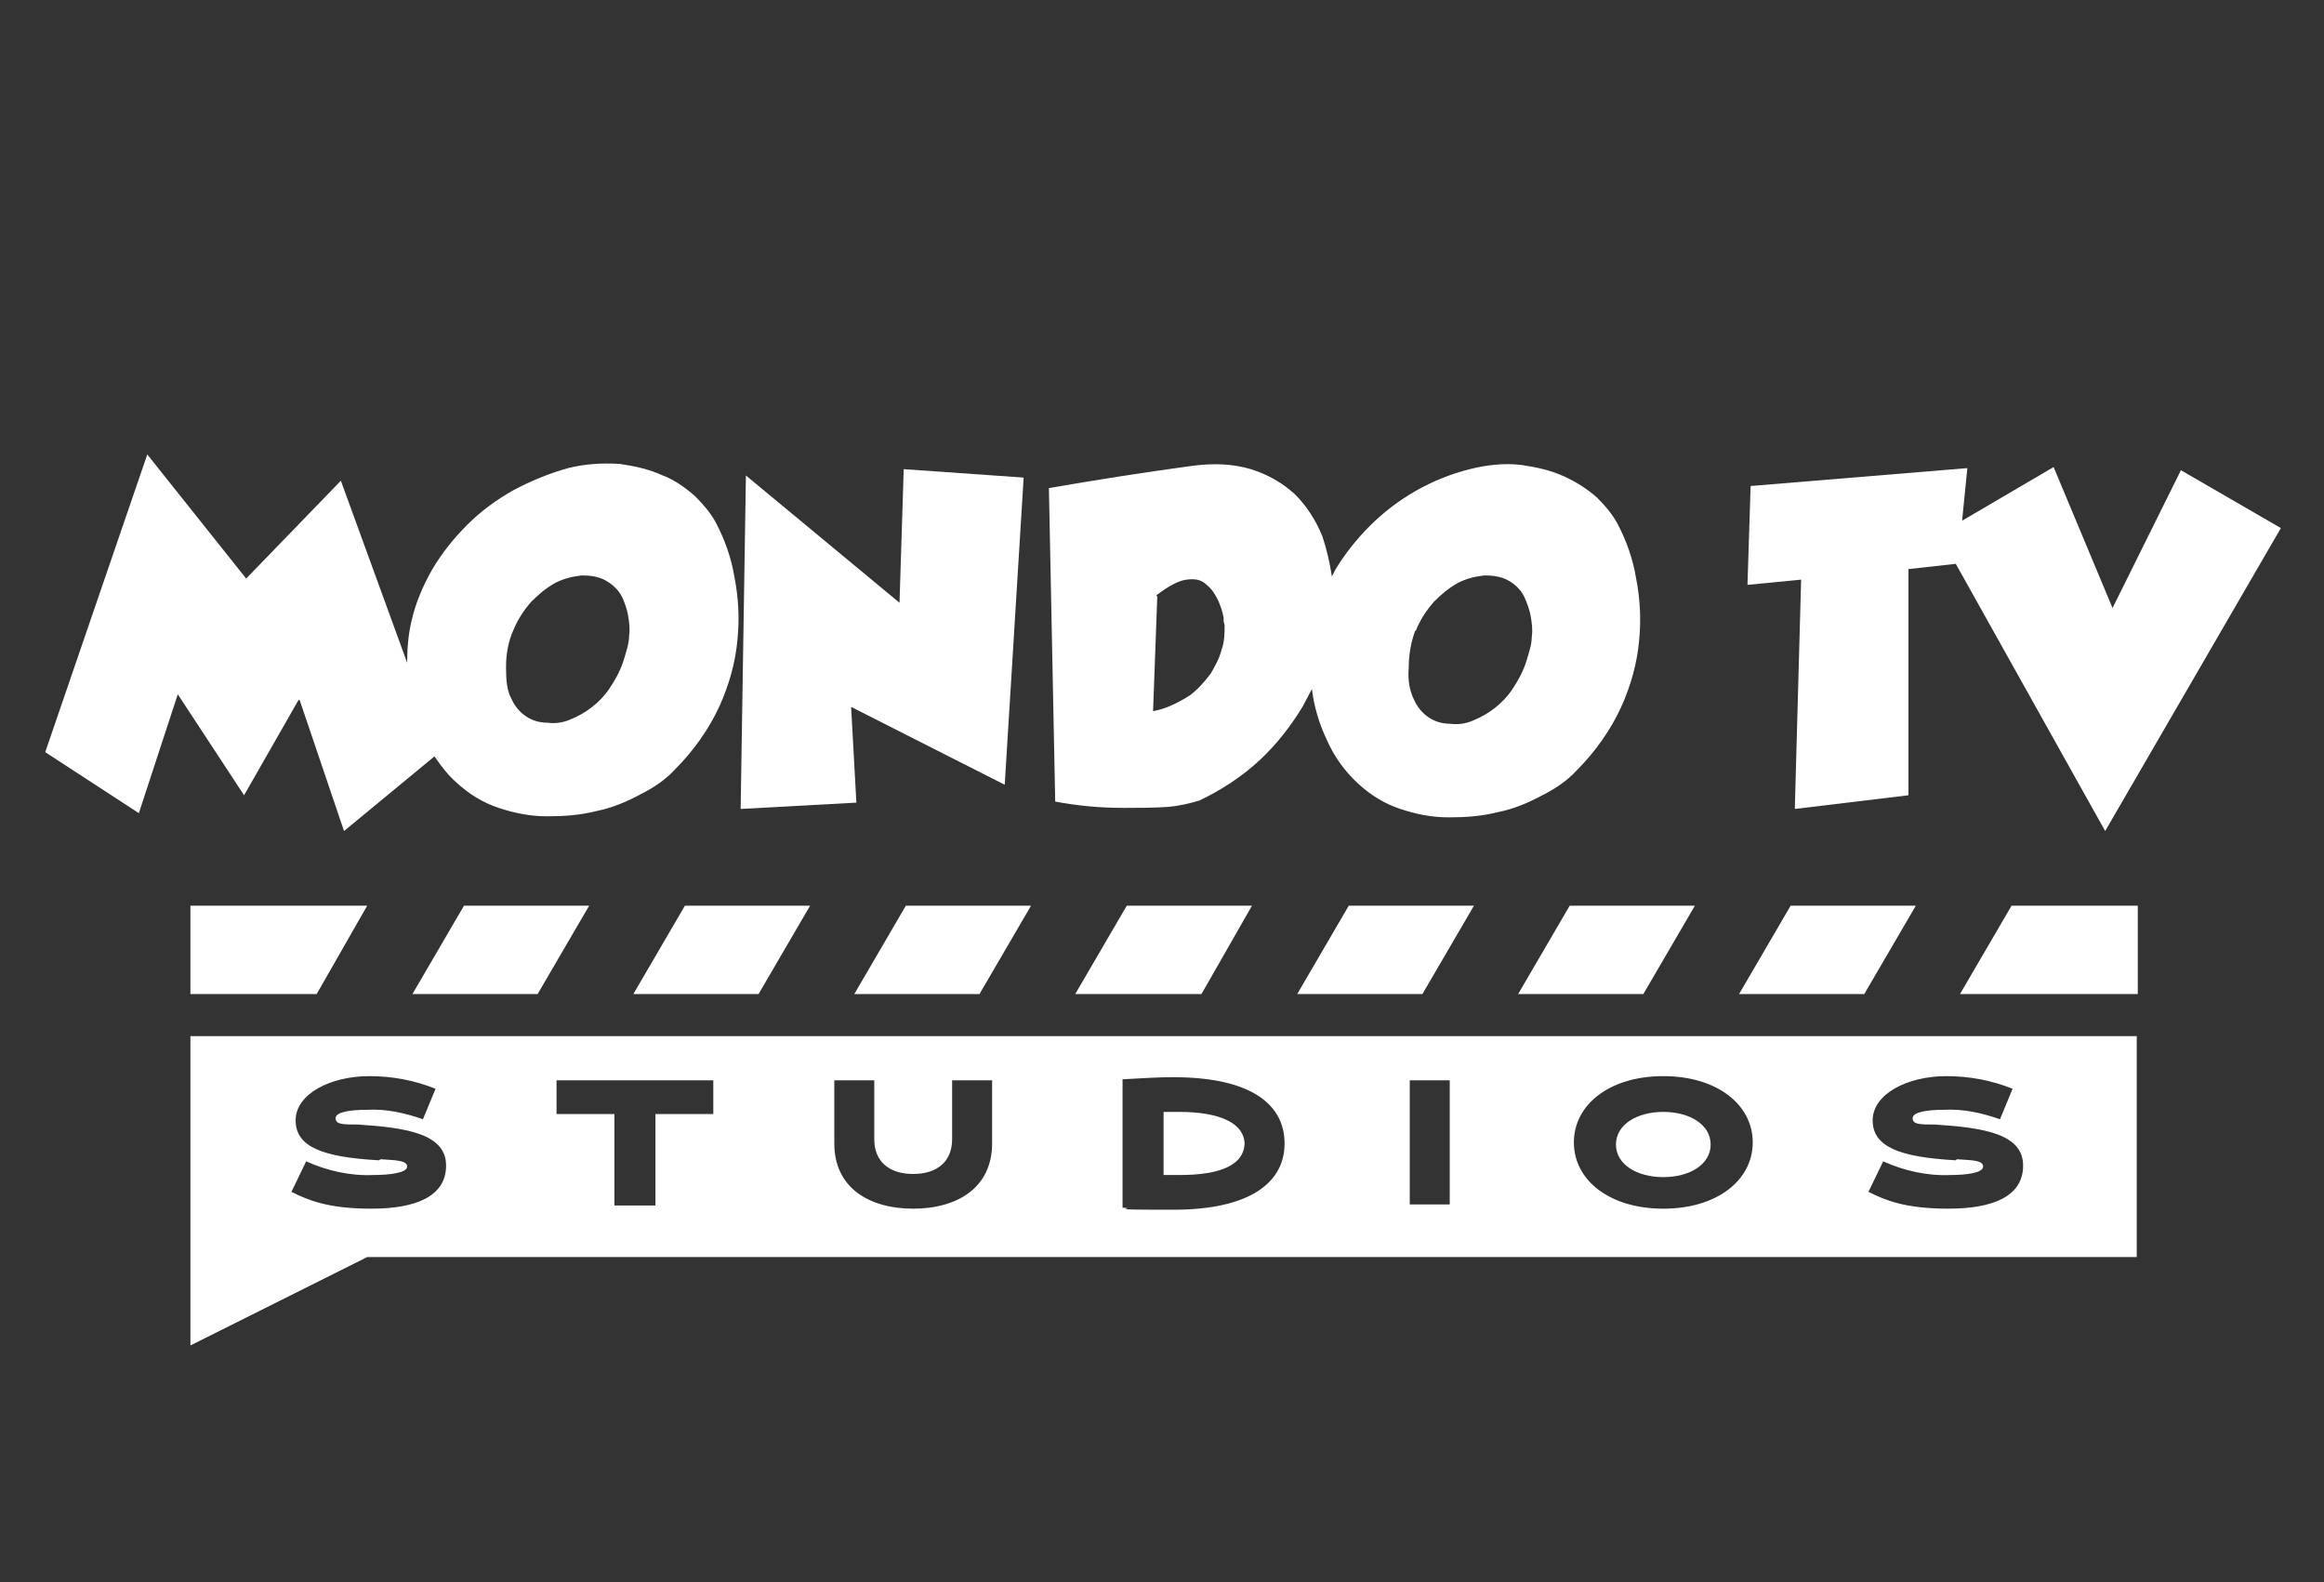
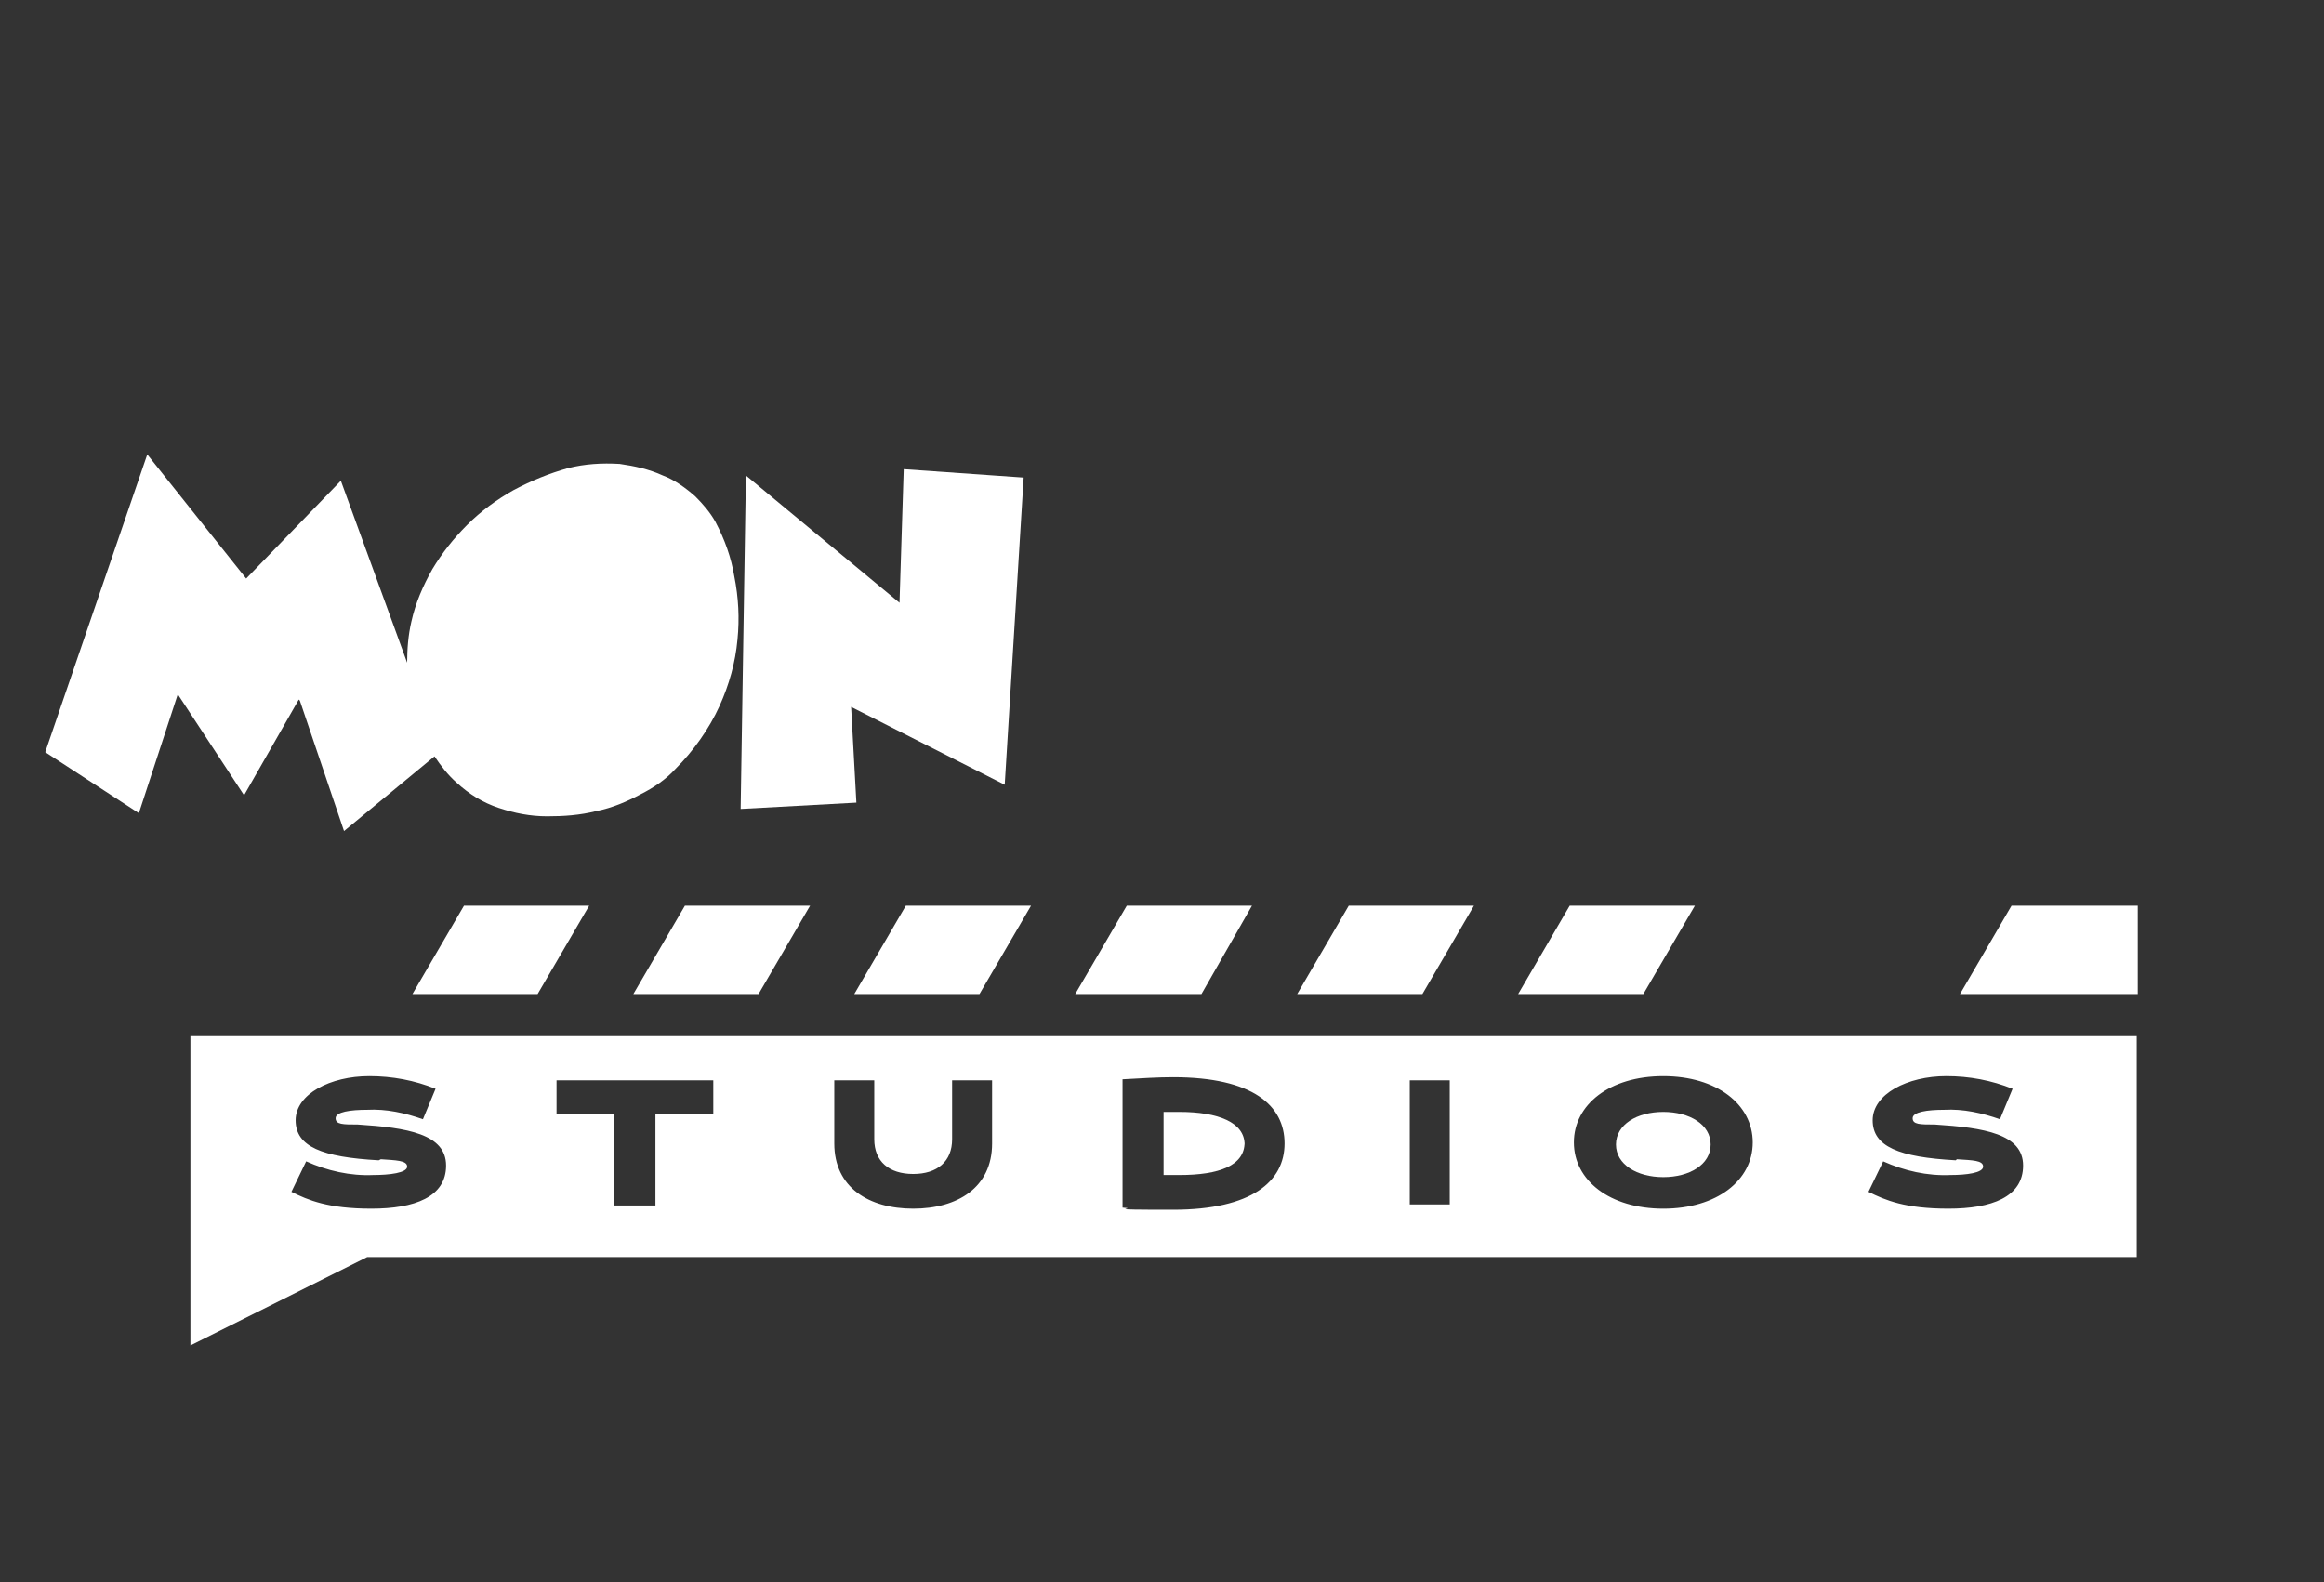
<svg xmlns="http://www.w3.org/2000/svg" id="Capa_1" data-name="Capa 1" version="1.1" viewBox="0 0 220.9 150.4">
  <rect x="0" y="0" width="220.9" height="150.4" fill="#333333" stroke="none" />
  <defs>
    <style>
      .cls-1 {
        fill: #fff;
        stroke-width: 0px;
      }
    </style>
  </defs>
-   <path class="cls-1" d="M28.5,66.6l4.2,12.4,8.6-7.1c.6.9,1.3,1.8,2.1,2.5,1.2,1.1,2.5,1.9,4,2.4s3,.8,4.6.8c1.6,0,3.1-.1,4.7-.5,1.5-.3,2.9-.9,4.2-1.6,1.2-.6,2.4-1.4,3.3-2.4,1.7-1.7,3.2-3.8,4.2-6,.9-2,1.5-4.1,1.7-6.3.2-2,.1-4-.3-6-.3-1.8-.9-3.5-1.8-5.2-.5-.9-1.2-1.7-1.9-2.4-.9-.8-2-1.6-3.1-2-1.3-.6-2.7-.9-4.1-1.1-1.7-.1-3.3,0-4.9.4-1.8.5-3.5,1.2-5.2,2.1-1.6.9-3.1,2-4.4,3.3-1.3,1.3-2.4,2.7-3.3,4.2-.9,1.6-1.6,3.2-2,5-.3,1.3-.4,2.6-.4,3.9l-6.3-17.3-9,9.3-9.4-11.8-9.7,28.3,8.9,5.8,3.7-11.3,6.3,9.6,5.2-9.1h0ZM48.1,63.4c0-1.2.2-2.4.7-3.5.4-1,1-1.9,1.7-2.7.7-.7,1.4-1.3,2.3-1.8.8-.4,1.6-.6,2.5-.7.8,0,1.6.1,2.3.5.7.4,1.3,1,1.6,1.7.2.5.4,1,.5,1.6.1.6.2,1.3.1,1.9,0,.8-.3,1.6-.5,2.3-.3,1-.8,1.9-1.4,2.8-.9,1.3-2.2,2.3-3.7,2.9-.7.3-1.4.4-2.2.3-.7,0-1.4-.2-2-.6-.6-.4-1.1-1-1.4-1.7-.4-.7-.5-1.7-.5-2.9h0Z" />
+   <path class="cls-1" d="M28.5,66.6l4.2,12.4,8.6-7.1c.6.9,1.3,1.8,2.1,2.5,1.2,1.1,2.5,1.9,4,2.4s3,.8,4.6.8c1.6,0,3.1-.1,4.7-.5,1.5-.3,2.9-.9,4.2-1.6,1.2-.6,2.4-1.4,3.3-2.4,1.7-1.7,3.2-3.8,4.2-6,.9-2,1.5-4.1,1.7-6.3.2-2,.1-4-.3-6-.3-1.8-.9-3.5-1.8-5.2-.5-.9-1.2-1.7-1.9-2.4-.9-.8-2-1.6-3.1-2-1.3-.6-2.7-.9-4.1-1.1-1.7-.1-3.3,0-4.9.4-1.8.5-3.5,1.2-5.2,2.1-1.6.9-3.1,2-4.4,3.3-1.3,1.3-2.4,2.7-3.3,4.2-.9,1.6-1.6,3.2-2,5-.3,1.3-.4,2.6-.4,3.9l-6.3-17.3-9,9.3-9.4-11.8-9.7,28.3,8.9,5.8,3.7-11.3,6.3,9.6,5.2-9.1h0ZM48.1,63.4h0Z" />
  <polygon class="cls-1" points="80.9 67.2 95.5 74.6 97.3 45.4 85.9 44.6 85.5 57.3 70.9 45.2 70.4 76.9 81.4 76.3 80.9 67.2" />
-   <path class="cls-1" d="M106.9,76.8c1.4,0,2.8,0,4.2-.1,1-.1,1.9-.3,2.9-.6,2.1-1,4.1-2.3,5.8-3.9,1.6-1.5,2.9-3.2,4-5,.3-.6.6-1.1.9-1.7.2,1.7.7,3.3,1.4,4.8.7,1.6,1.7,3,3,4.2,1.2,1.1,2.5,1.9,4,2.4,1.5.5,3,.8,4.6.8,1.6,0,3.1-.1,4.7-.5,1.5-.3,2.9-.9,4.2-1.6,1.2-.6,2.4-1.4,3.3-2.4,1.7-1.7,3.2-3.8,4.2-6,.9-2,1.5-4.1,1.7-6.3.2-2,.1-4-.3-6-.3-1.8-.9-3.5-1.8-5.2-.5-.9-1.2-1.7-1.9-2.4-.9-.8-2-1.5-3.1-2-1.3-.6-2.7-.9-4.1-1.1-1.6-.2-3.3,0-4.9.4-3.6.9-6.9,2.8-9.5,5.4-1.3,1.3-2.4,2.7-3.3,4.2-.1.2-.2.4-.3.6-.2-1.3-.5-2.6-.9-3.8-.6-1.5-1.5-2.9-2.6-4-1.2-1.1-2.6-1.9-4.2-2.4-1.7-.5-3.5-.6-5.7-.3-4.4.6-8.9,1.3-13.5,2.1l.6,29.8c2.1.4,4.3.6,6.5.6h0ZM134.6,59.9c.4-1,1-1.9,1.7-2.7.7-.7,1.4-1.3,2.3-1.8.8-.4,1.6-.6,2.5-.7.8,0,1.6.1,2.3.5h0c.7.4,1.3,1,1.6,1.8.2.5.4,1,.5,1.6.1.6.2,1.3.1,1.9,0,.8-.3,1.6-.5,2.3-.3,1-.8,1.9-1.4,2.8-.9,1.3-2.2,2.3-3.7,2.9-.7.3-1.4.4-2.2.3-.7,0-1.4-.2-2-.6-.6-.4-1.1-1-1.4-1.7-.4-.8-.6-1.8-.5-3,0-1.2.2-2.4.6-3.5h0ZM109.9,56.6c1.2-.9,2.1-1.4,2.9-1.5s1.4,0,1.9.5c.5.4.8.9,1.1,1.5.2.5.4,1,.5,1.6,0,.2,0,.5.1.7h0c0,.8,0,1.6-.3,2.4-.2.8-.6,1.5-1,2.2-.6.8-1.2,1.5-2,2.1-1.1.7-2.3,1.3-3.5,1.5,0,0,.4-10.9.4-10.9Z" />
-   <polygon class="cls-1" points="170.6 76.9 181.4 75.6 181.4 54.1 185.9 53.6 200.1 79 216.8 50.2 207.3 44.7 200.8 57.8 195.2 44.4 186.5 49.5 187 44.5 166.4 46.2 166.1 55.6 171.2 55.1 170.6 76.9" />
-   <polygon class="cls-1" points="18.1 94.5 30.1 94.5 34.9 86.1 18.1 86.1 18.1 94.5" />
  <polygon class="cls-1" points="39.2 94.5 51.1 94.5 56 86.1 44.1 86.1 39.2 94.5" />
  <polygon class="cls-1" points="60.2 94.5 72.1 94.5 77 86.1 65.1 86.1 60.2 94.5" />
  <polygon class="cls-1" points="81.2 94.5 93.1 94.5 98 86.1 86.1 86.1 81.2 94.5" />
  <polygon class="cls-1" points="102.2 94.5 114.2 94.5 119 86.1 107.1 86.1 102.2 94.5" />
  <polygon class="cls-1" points="123.3 94.5 135.2 94.5 140.1 86.1 128.2 86.1 123.3 94.5" />
  <polygon class="cls-1" points="144.3 94.5 156.2 94.5 161.1 86.1 149.2 86.1 144.3 94.5" />
-   <polygon class="cls-1" points="182.1 86.1 170.2 86.1 165.3 94.5 177.2 94.5 182.1 86.1" />
  <polygon class="cls-1" points="186.3 94.5 203.2 94.5 203.2 86.1 191.2 86.1 186.3 94.5" />
  <path class="cls-1" d="M18.1,119.5v8.4l16.8-8.4h168.2v-21H18.1v21ZM185.9,110.3c-5.4-.3-7.9-1.3-7.9-3.8s3.3-4.2,7-4.2c2.2,0,4.3.4,6.3,1.2l-1.2,2.9c-1.7-.6-3.5-1-5.3-.9-1.6,0-3,.2-3,.8s.7.6,2.1.6c4.7.3,8.4.9,8.4,3.9s-3,4.1-7.1,4.1-6-.8-7.6-1.6l1.4-2.9c2,.9,4.2,1.4,6.4,1.3,1.5,0,3.1-.2,3.1-.8s-1-.6-2.5-.7h0ZM158.1,102.3c5.1,0,8.5,2.7,8.5,6.3s-3.4,6.3-8.5,6.3-8.5-2.7-8.5-6.3,3.4-6.3,8.5-6.3h0ZM134,102.7h3.8v11.8h-3.8v-11.8h0ZM106.7,102.6c1.8-.1,3.4-.2,4.8-.2,7.6,0,10.6,2.7,10.6,6.3s-3.1,6.3-10.6,6.3-3-.1-4.8-.2v-12.1ZM79.3,102.7h3.8v5.6c0,2.1,1.4,3.3,3.7,3.3s3.7-1.2,3.7-3.3v-5.6h3.8v6c0,4.2-3.3,6.2-7.5,6.2s-7.5-2-7.5-6.2v-6h0ZM52.9,102.7h14.9v3.2h-5.5v8.7h-3.9v-8.7h-5.5v-3.2h0ZM36,110.3c-5.4-.3-7.9-1.3-7.9-3.8s3.3-4.2,7-4.2c2.2,0,4.3.4,6.3,1.2l-1.2,2.9c-1.7-.6-3.5-1-5.3-.9-1.6,0-3,.2-3,.8s.7.6,2.1.6c4.7.3,8.4.9,8.4,3.9s-3,4.1-7.1,4.1-6-.8-7.6-1.6l1.4-2.9c2,.9,4.2,1.4,6.4,1.3,1.5,0,3.2-.2,3.2-.8s-1.1-.6-2.5-.7h0Z" />
  <path class="cls-1" d="M118.3,108.8c0-2.1-2.5-3.1-6.2-3.1s-1.1,0-1.5,0v6c.5,0,1,0,1.5,0,3.8,0,6.2-.9,6.2-3.1h0Z" />
-   <path class="cls-1" d="M118.3,108.8h0Z" />
  <path class="cls-1" d="M158.1,111.9c2.5,0,4.5-1.2,4.5-3.1s-2-3.1-4.5-3.1-4.5,1.2-4.5,3.1,2,3.1,4.5,3.1Z" />
</svg>